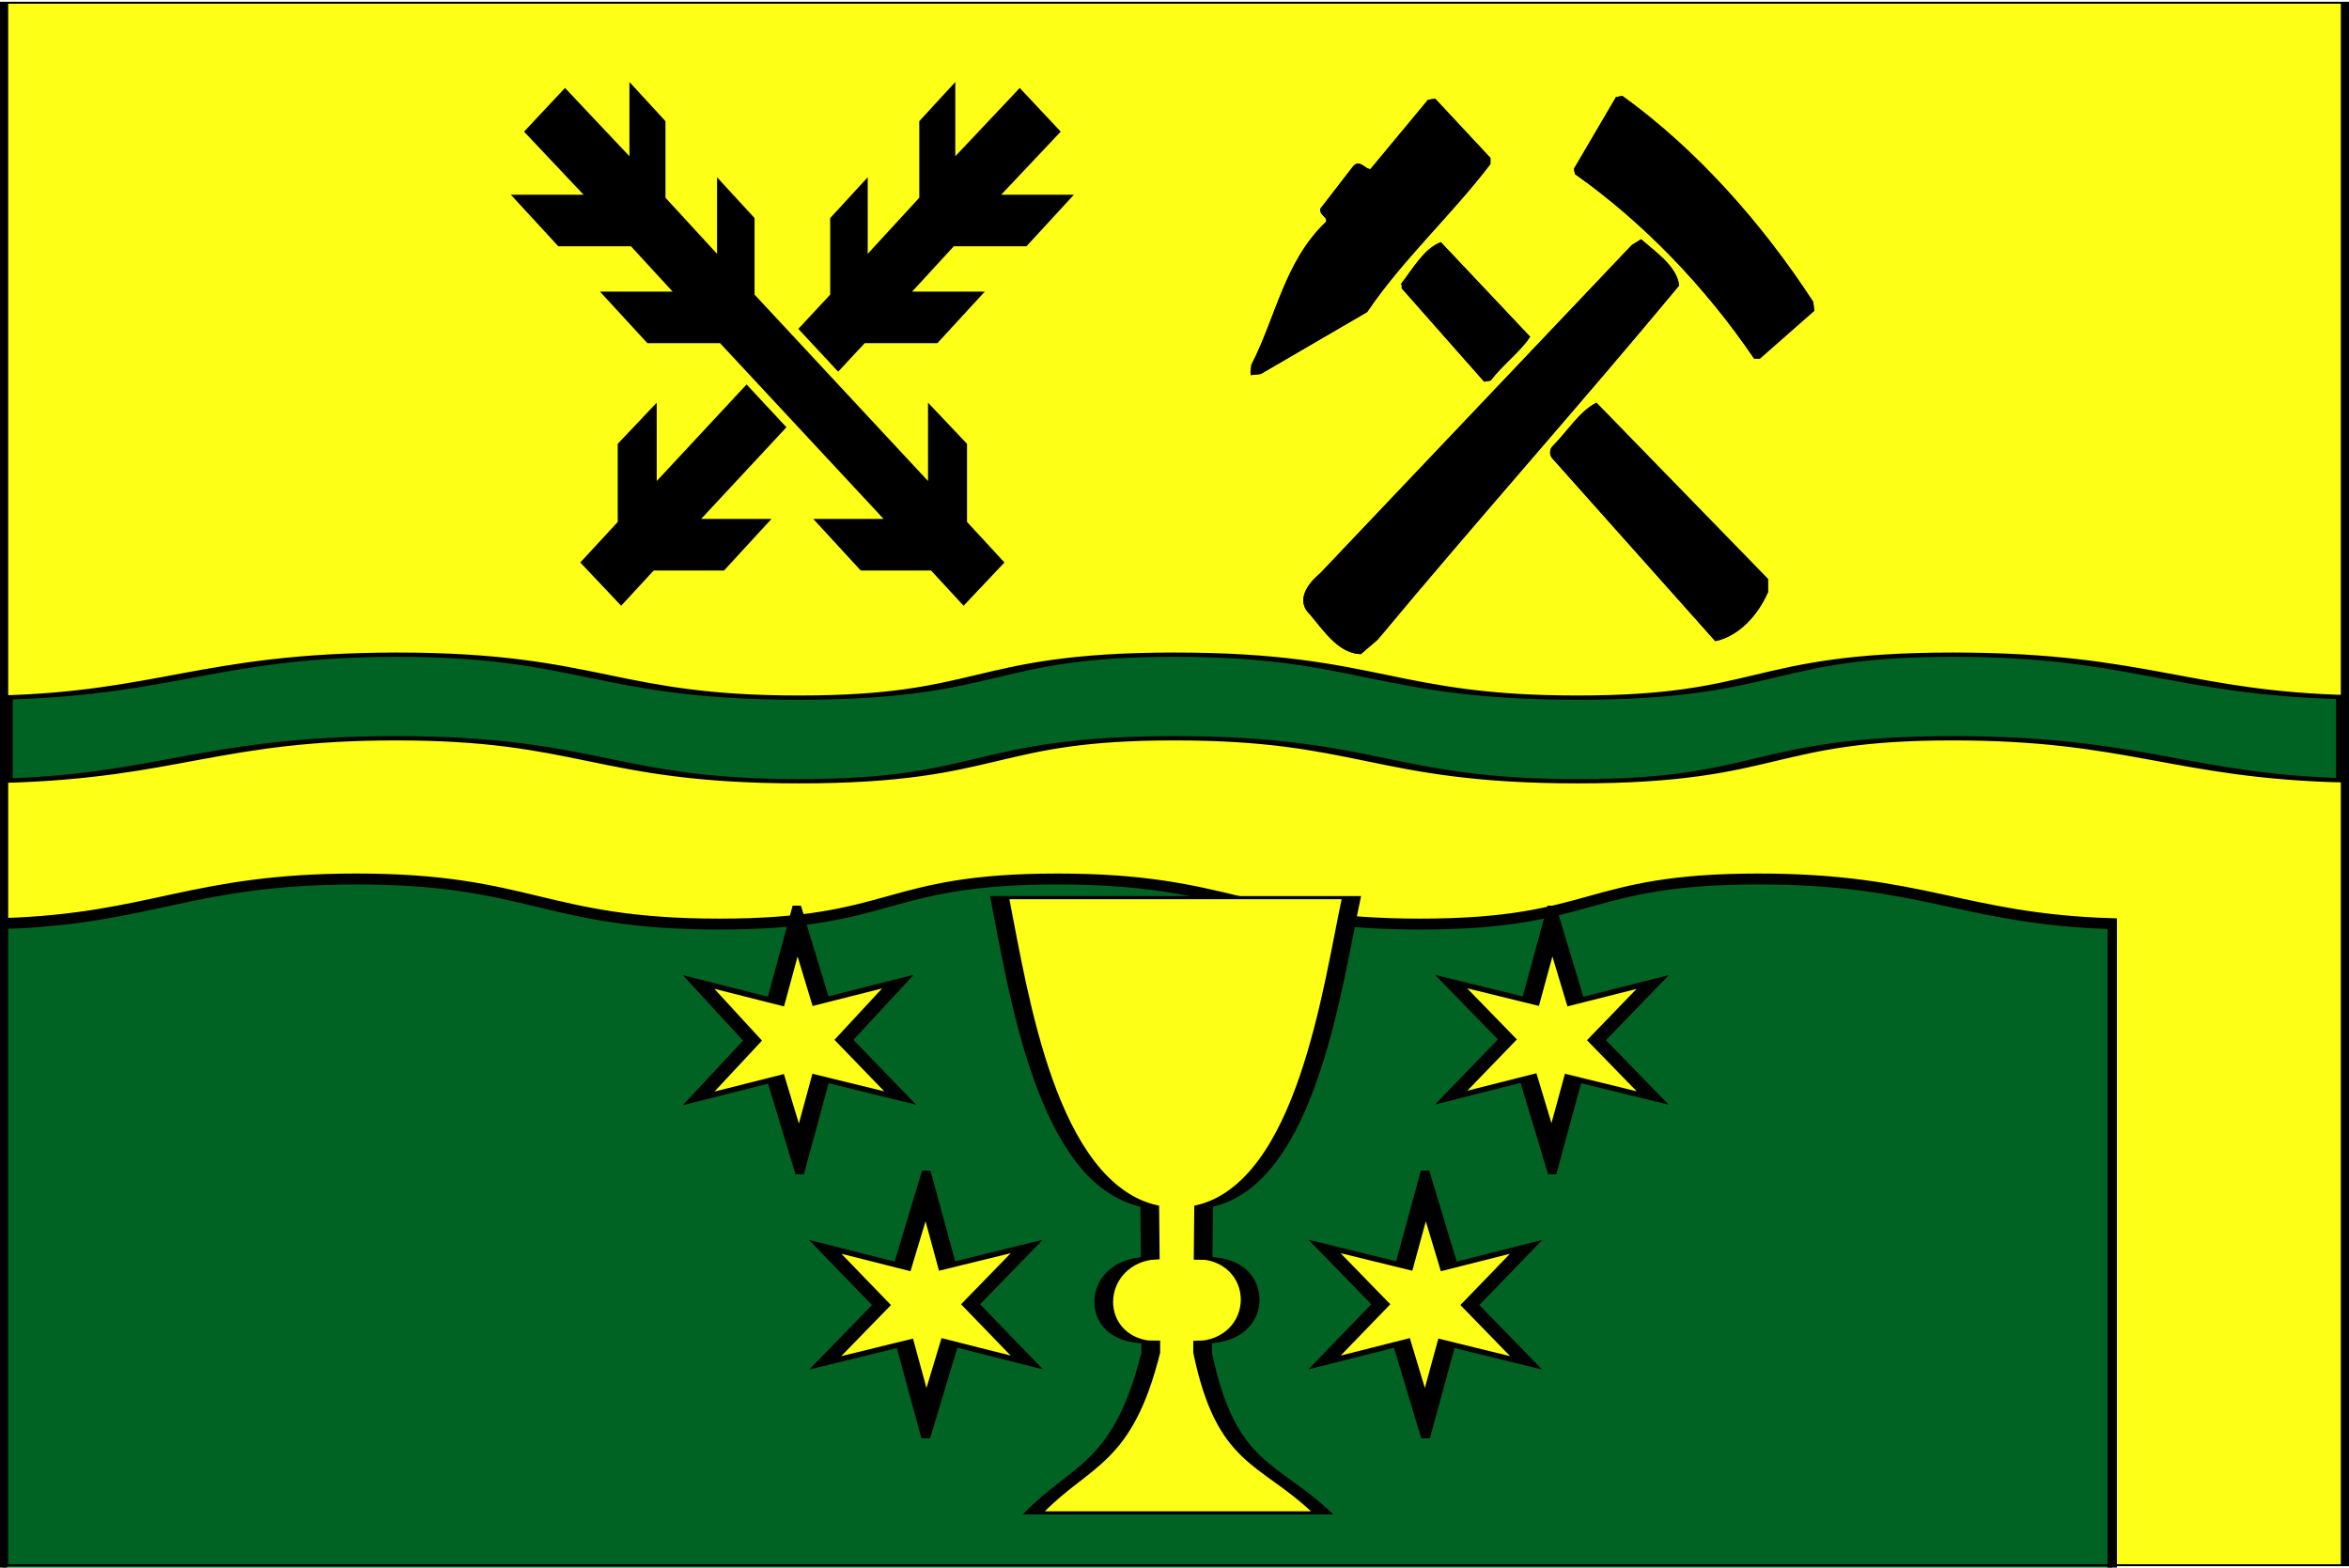
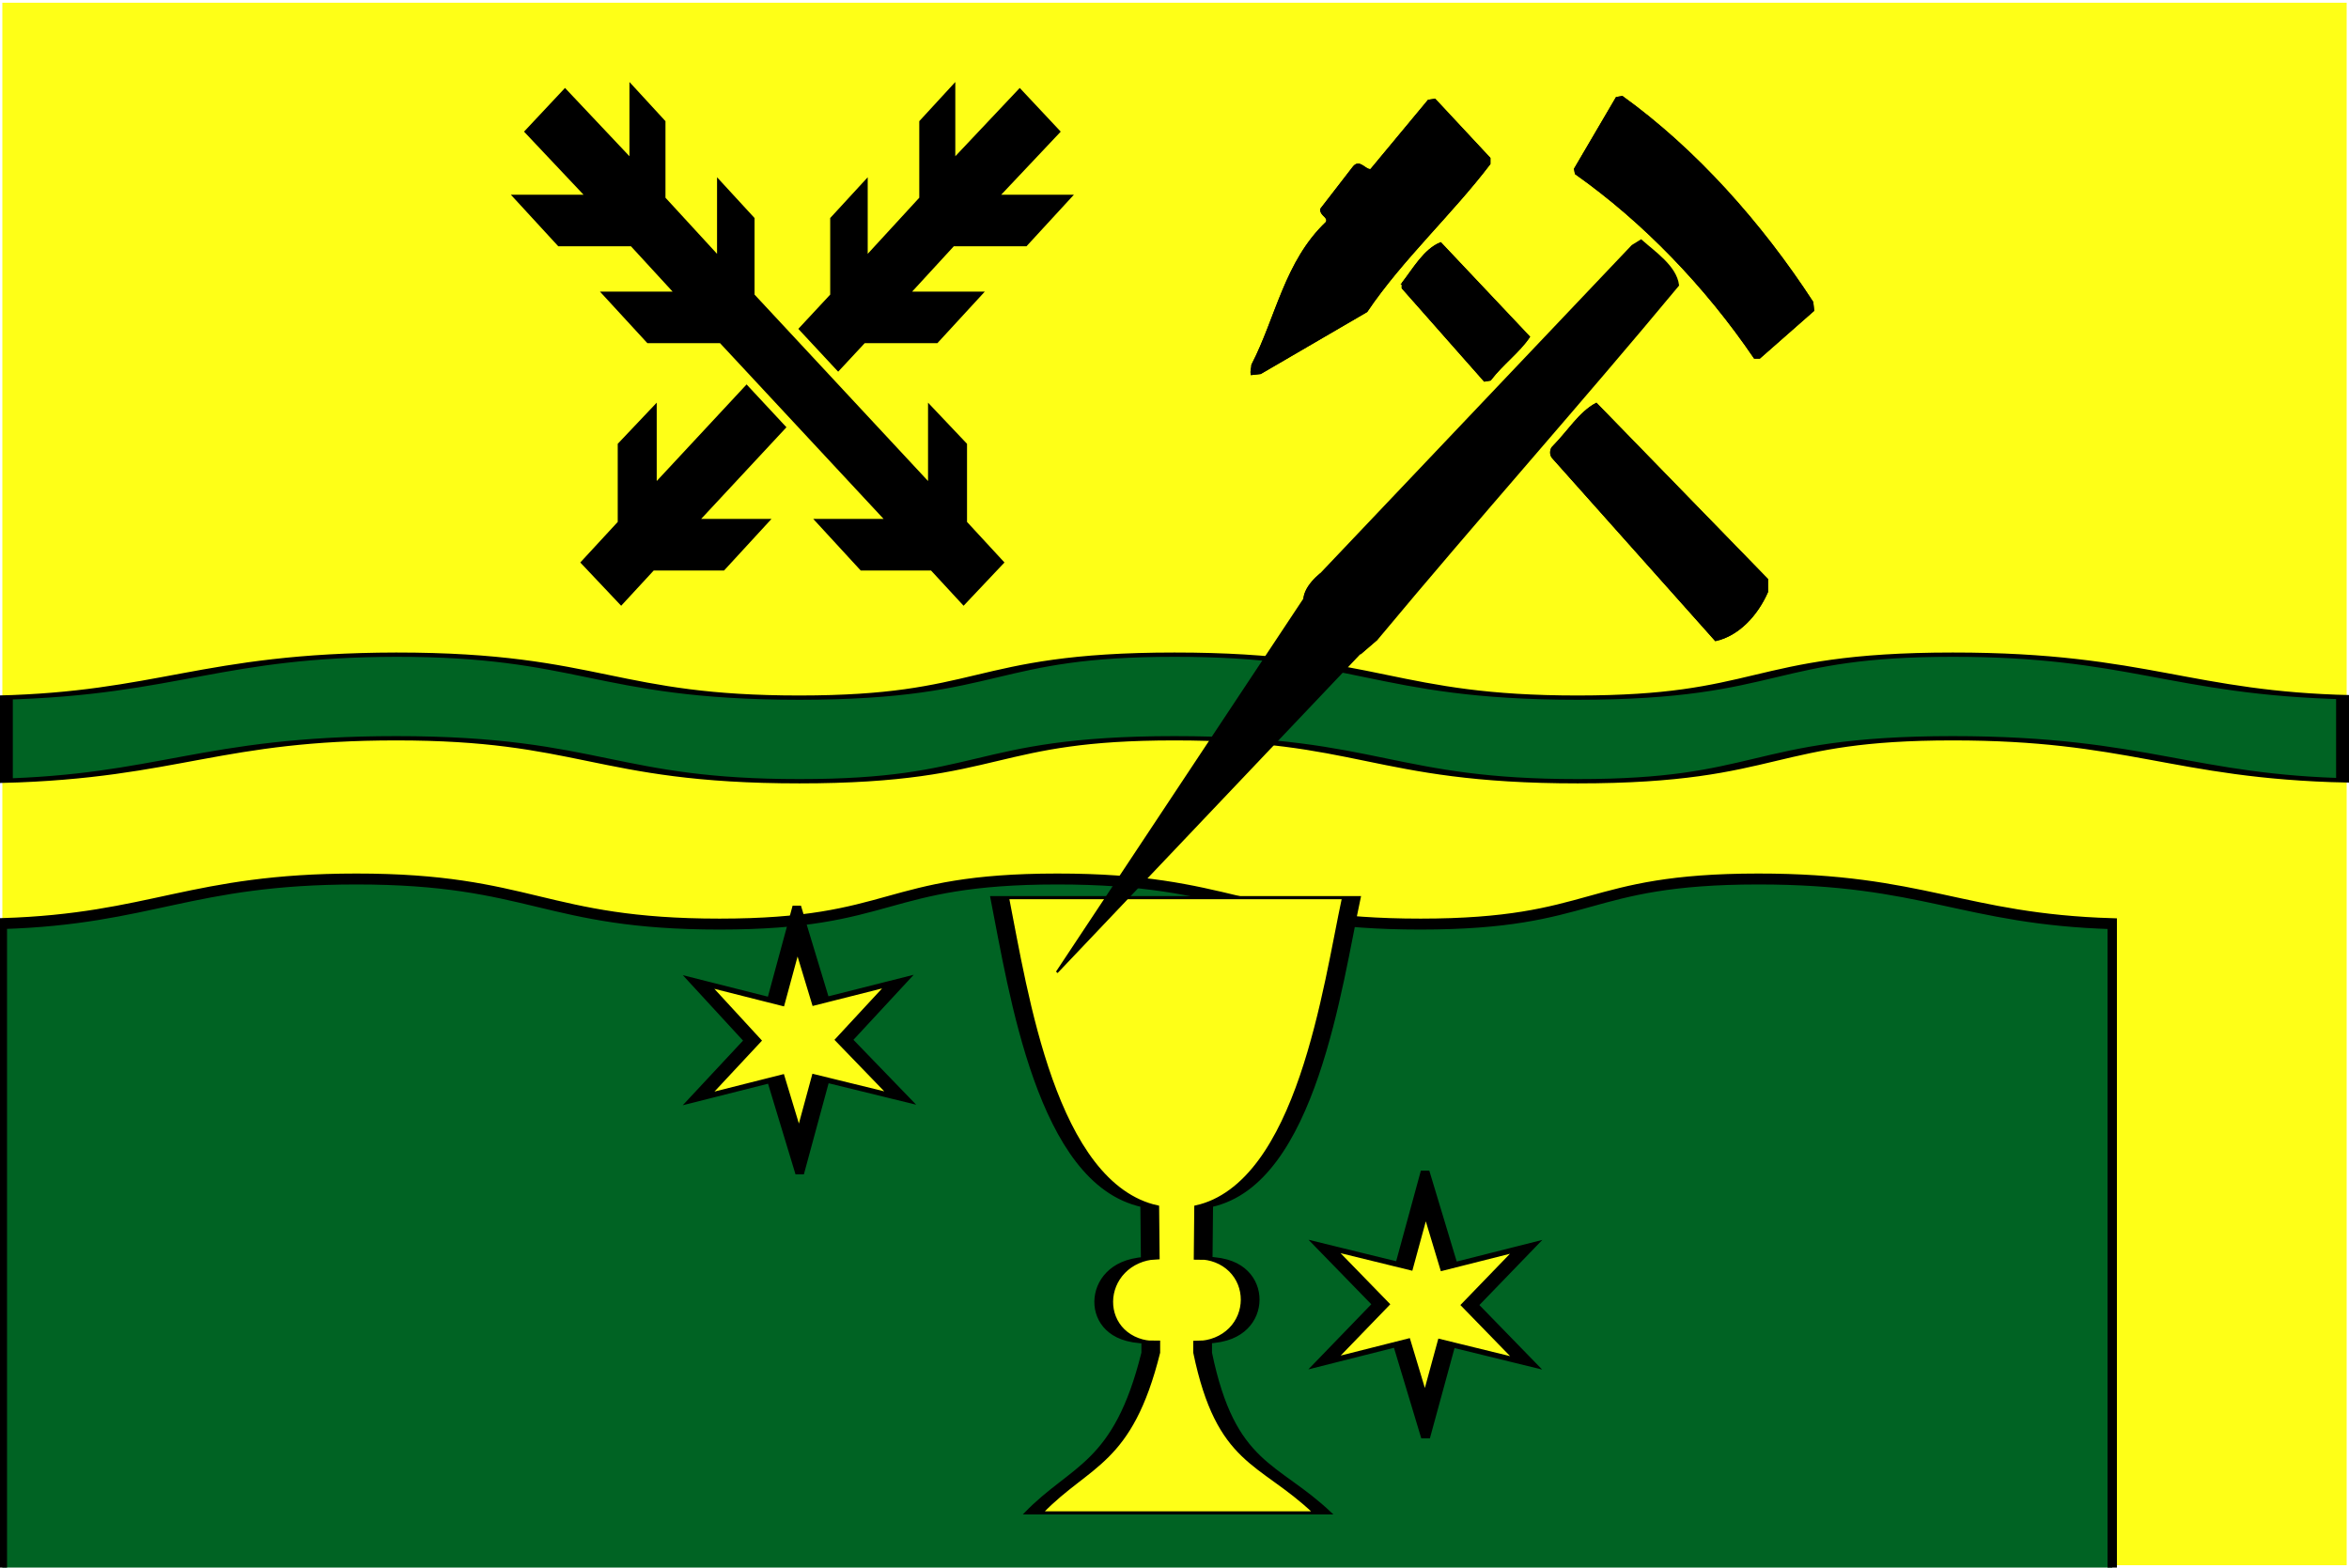
<svg xmlns="http://www.w3.org/2000/svg" xmlns:ns1="http://www.inkscape.org/namespaces/inkscape" xmlns:ns2="http://sodipodi.sourceforge.net/DTD/sodipodi-0.dtd" xmlns:xlink="http://www.w3.org/1999/xlink" viewBox="0 0 1.002 4.013" preserveAspectRatio="none" width="902" height="602" version="1.1" id="svg2" ns1:version="0.91 r13725" ns2:docname="Horní Krupa flag2.svg" ns1:export-filename="D:\Dokumenty\Wikipedie\_erby a vlajky\Slavkov u Brna\Slavkov u Brna CZ flag hires.png" ns1:export-xdpi="360" ns1:export-ydpi="360">
  <defs id="defs12">
    <style type="text/css" id="style6-4">
   
    .fil0 {fill:#BE242A}
   
  </style>
    <g id="s">
      <g id="c">
-         <path transform="matrix(0.951,0.309,-0.309,0.951,0,-1)" d="M 0,0 0,1 0.5,1 0,0 z" id="t" ns1:connector-curvature="0" />
        <use height="540" width="810" y="0" x="0" id="use2144" transform="scale(-1,1)" xlink:href="#t" />
      </g>
      <g id="a">
        <use height="540" width="810" y="0" x="0" id="use2147" transform="matrix(0.309,0.951,-0.951,0.309,0,0)" xlink:href="#c" />
        <use height="540" width="810" y="0" x="0" id="use2149" transform="matrix(-0.809,0.588,-0.588,-0.809,0,0)" xlink:href="#c" />
      </g>
      <use height="540" width="810" y="0" x="0" id="use2151" transform="scale(-1,1)" xlink:href="#a" />
    </g>
    <style type="text/css" id="style6-7">
   
    .fil0 {fill:#BE242A}
   
  </style>
    <style type="text/css" id="style6">
   
    .str3 {stroke:#000000;stroke-width:21;stroke-linecap:round}
    .str0 {stroke:#000000;stroke-width:28;stroke-linecap:round}
    .str1 {stroke:#000000;stroke-width:42}
    .str2 {stroke:#000000;stroke-width:42;stroke-linecap:round}
    .str4 {stroke:#000000;stroke-width:111}
    .fil4 {fill:none}
    .fil6 {fill:#1F1A17}
    .fil3 {fill:#000000}
    .fil2 {fill:#0C5391}
    .fil0 {fill:#BA2B1A}
    .fil1 {fill:#E9CC0C}
    .fil5 {fill:#FFFFFF}
   
  </style>
  </defs>
  <ns2:namedview pagecolor="#ffffff" bordercolor="#666666" borderopacity="1" objecttolerance="10" gridtolerance="10" guidetolerance="10" ns1:pageopacity="0" ns1:pageshadow="2" ns1:window-width="1280" ns1:window-height="971" id="namedview10" showgrid="false" showguides="true" ns1:guide-bbox="true" ns1:zoom="0.78666666" ns1:cx="431.2819" ns1:cy="278.63791" ns1:window-x="-8" ns1:window-y="-8" ns1:window-maximized="1" ns1:current-layer="layer1" fit-margin-top="0" fit-margin-left="0" fit-margin-right="0" fit-margin-bottom="0" />
  <g ns1:groupmode="layer" id="layer1" ns1:label="Podklad" style="display:inline" ns2:insensitive="true">
    <rect width="1" height="4" id="rect4" x="0.001" y="-4.007" transform="scale(1,-1)" style="fill:#feff17;fill-opacity:1" />
    <path style="fill:#006323;fill-opacity:1;stroke:#000000;stroke-width:4;stroke-miterlimit:4;stroke-dasharray:none;stroke-opacity:1" d="M 151.941,321.471 C 81.44,321.5 64.533,336.076 1,337.773 L 1,601 l 900,0 0,-263.193 c -63.597,-1.649 -80.486,-16.365 -151.016,-16.336 -74.784,0.031 -69.188,16.455 -143.973,16.486 -74.785,0.031 -80.264,-16.517 -155.049,-16.486 -74.784,0.031 -69.188,16.455 -143.973,16.486 -74.785,0.031 -80.264,-16.517 -155.049,-16.486 z" transform="scale(0.001,0.007)" id="rect6" ns1:connector-curvature="0" />
-     <rect width="1" height="4" id="rect4-1" x="0.001" y="0.007" style="fill:none;stroke:#000000;stroke-width:0.005;stroke-miterlimit:4;stroke-dasharray:none;stroke-opacity:1" />
    <path ns1:connector-curvature="0" style="display:inline;overflow:visible;visibility:visible;opacity:1;fill:#006323;fill-opacity:1;fill-rule:nonzero;stroke:#000000;stroke-width:0.011;stroke-linecap:butt;stroke-linejoin:miter;stroke-miterlimit:4;stroke-dasharray:none;stroke-dashoffset:0;stroke-opacity:1;marker:none;marker-start:none;marker-mid:none;marker-end:none;enable-background:accumulate" d="M 0.341,2 C 0.258,2 0.252,1.89 0.169,1.89 0.09,1.89 0.072,1.988 -3.6288285e-5,1.999 l 0,-0.213 C 0.072,1.775 0.09,1.677 0.169,1.676 c 0.083,-2.076e-4 0.089,0.11 0.172,0.11 0.083,-2.076e-4 0.077,-0.11 0.16,-0.11 0.083,-2.076e-4 0.089,0.11 0.172,0.11 0.083,-2.076e-4 0.077,-0.11 0.16,-0.11 0.079,-1.965e-4 0.097,0.099 0.169,0.109 l 0,0.213 C 0.931,1.989 0.912,1.89 0.833,1.89 0.75,1.89 0.756,2 0.673,2 0.59,2 0.584,1.89 0.501,1.89 0.418,1.89 0.424,2 0.341,2 Z" id="wellenbalken1" ns2:nodetypes="ssccsssssccssss" />
  </g>
  <g ns1:groupmode="layer" id="layer4" ns1:label="Symboly" ns2:insensitive="true">
    <use style="display:inline;opacity:1" transform="matrix(8.8313359e-4,0,0,0.005,0.323,1.046)" xlink:href="#kelch" id="use12" x="0" y="0" width="100%" height="100%" />
    <use style="display:inline;opacity:1" transform="matrix(8.8313359e-4,0,0,0.005,0.323,1.046)" xlink:href="#kelch" id="use12-5" x="0" y="0" width="100%" height="100%" />
    <use style="display:inline;opacity:1" transform="matrix(8.8313359e-4,0,0,0.005,0.323,1.046)" xlink:href="#kelch" id="use12-0" x="0" y="0" width="100%" height="100%" />
    <use style="display:inline;opacity:1" transform="matrix(8.8313359e-4,0,0,0.005,0.323,1.046)" xlink:href="#kelch" id="use12-1" x="0" y="0" width="100%" height="100%" />
    <use style="display:inline;opacity:1" transform="matrix(8.8313359e-4,0,0,0.005,0.323,1.046)" xlink:href="#kelch" id="use12-8" x="0" y="0" width="100%" height="100%" />
    <path ns1:connector-curvature="0" id="path6" style="display:inline;opacity:1;fill:#feff17;fill-opacity:1;stroke:#000000;stroke-width:0.008;stroke-linecap:butt;stroke-linejoin:miter;stroke-miterlimit:4;stroke-dasharray:none" d="M 0.564,3.873 C 0.541,3.742 0.523,3.752 0.513,3.463 l 0,-0.027 c 0.027,-0.004 0.027,-0.214 2.1904e-4,-0.215 l 2.1904e-4,-0.133 c 0.044,-0.059 0.055,-0.567 0.063,-0.79 l -0.15,0 c 0.008,0.243 0.02,0.732 0.064,0.79 l 2.1903e-4,0.133 c -0.026,0.009 -0.027,0.215 2.1904e-4,0.215 l 0,0.027 C 0.479,3.75 0.461,3.749 0.441,3.873 Z" ns2:nodetypes="ccccccccccccc" />
    <path ns1:connector-curvature="0" d="m 0.651,3.192 -0.033,0.05 -0.01,-0.199 -0.009,0.198 -0.034,-0.05 0.024,0.148 -0.024,0.149 0.033,-0.05 0.01,0.199 0.009,-0.198 0.034,0.05 -0.024,-0.148 0.024,-0.149 z" style="display:inline;opacity:1;fill:#feff17;fill-opacity:1;fill-rule:nonzero;stroke:#000000;stroke-width:0.008;stroke-miterlimit:4;stroke-dasharray:none;stroke-opacity:1" id="6-pt-star-sharp-3" />
-     <path ns1:connector-curvature="0" d="m 0.705,2.514 -0.033,0.05 -0.01,-0.199 -0.009,0.198 -0.034,-0.05 0.024,0.148 -0.024,0.149 0.033,-0.05 0.01,0.199 0.009,-0.198 0.034,0.05 -0.024,-0.148 0.024,-0.149 z" style="display:inline;opacity:1;fill:#feff17;fill-opacity:1;fill-rule:nonzero;stroke:#000000;stroke-width:0.008;stroke-miterlimit:4;stroke-dasharray:none;stroke-opacity:1" id="6-pt-star-sharp-7-6" />
-     <path ns1:connector-curvature="0" d="m 0.352,3.192 0.033,0.05 0.01,-0.199 0.009,0.198 0.034,-0.05 -0.024,0.148 0.024,0.149 -0.033,-0.05 -0.01,0.199 -0.009,-0.198 -0.034,0.05 0.024,-0.148 -0.024,-0.149 z" style="display:inline;opacity:1;fill:#feff17;fill-opacity:1;fill-rule:nonzero;stroke:#000000;stroke-width:0.008;stroke-miterlimit:4;stroke-dasharray:none;stroke-opacity:1" id="6-pt-star-sharp" />
    <path ns1:connector-curvature="0" d="M 0.298,2.514 0.331,2.564 0.34,2.365 0.35,2.563 0.383,2.513 0.36,2.662 0.384,2.811 0.35,2.761 0.341,2.96 0.331,2.762 0.298,2.812 0.321,2.664 0.298,2.514 Z" style="display:inline;opacity:1;fill:#feff17;fill-opacity:1;fill-rule:nonzero;stroke:#000000;stroke-width:0.008;stroke-miterlimit:4;stroke-dasharray:none;stroke-opacity:1" id="6-pt-star-sharp-7" />
    <path style="display:inline;opacity:1;fill:#000000;stroke:#feff17;stroke-width:0.005;stroke-miterlimit:4;stroke-dasharray:none;stroke-opacity:1" id="path8" d="m 0.41,0.172 0,0.196 0.025,-0.159 0.01,0.064 0.01,0.064 -0.025,0.159 0.031,0 -0.021,0.137 -0.031,0 -0.017,0.111 0.031,0 -0.021,0.137 -0.031,0 -0.069,0.445 0.03,0 -0.021,0.137 -0.03,0 -0.016,0.104 -0.02,-0.127 0.016,-0.104 0,-0.2 0.021,-0.133 6.3277e-4,0 0,0.196 0.069,-0.445 0,-0.196 0.021,-0.137 0,0.196 0.017,-0.111 0,-0.196 0.021,-0.137 z" ns1:connector-curvature="0" />
    <path style="display:inline;opacity:1;fill:#000000;stroke:#feff17;stroke-width:0.005;stroke-miterlimit:4;stroke-dasharray:none;stroke-opacity:1" id="path10" d="m 0.266,0.172 0,0.196 -0.025,-0.159 -0.01,0.064 -0.01,0.064 0.025,0.159 -0.031,0 0.021,0.137 0.031,0 0.017,0.111 -0.031,0 0.021,0.137 0.031,0 0.069,0.445 -0.03,0 0.021,0.137 0.03,0 0.016,0.104 0.02,-0.127 -0.016,-0.104 0,-0.2 -0.021,-0.133 -6.3277e-4,0 0,0.196 -0.069,-0.445 0,-0.196 -0.021,-0.137 0,0.196 -0.017,-0.111 0,-0.196 -0.021,-0.137 z" ns1:connector-curvature="0" />
    <g id="g4442" transform="matrix(9.203948e-4,0,0,0.006,0.233,-0.003)" style="display:inline;opacity:1;fill:#000000;stroke:#000000;stroke-width:0.96;stroke-miterlimit:4;stroke-dasharray:none;stroke-opacity:1">
      <path id="path368" style="fill:#000000;fill-opacity:1;fill-rule:evenodd;stroke:#000000;stroke-width:0.96;stroke-miterlimit:4;stroke-dasharray:none;stroke-opacity:1" d="m 476.83,72.597 0.37,1.87 c 31.23,20.32 60.21,47.88 82.87,78.58 l 2.2,0 24.89,-20.14 -0.4,-3.4 c -23.76,-33.62 -54.17,-65.02 -88.09,-87.56 l -2.57,0.4 -19.27,30.25 z" ns1:connector-curvature="0" />
      <path id="path370" style="fill:#000000;stroke:#000000;stroke-width:0.96;stroke-linecap:butt;stroke-linejoin:miter;stroke-miterlimit:4;stroke-dasharray:none;stroke-opacity:1" d="m 476.83,72.597 0.37,1.87 c 31.23,20.32 60.21,47.88 82.87,78.58 l 2.2,0 24.89,-20.14 -0.4,-3.4 c -23.76,-33.62 -54.17,-65.02 -88.09,-87.56 l -2.57,0.4 -19.27,30.25 z" ns1:connector-curvature="0" />
      <path id="path372" style="fill:#000000;fill-opacity:1;fill-rule:evenodd;stroke:#000000;stroke-width:0.96;stroke-miterlimit:4;stroke-dasharray:none;stroke-opacity:1" d="m 382.23,73.077 c -2.67,0.57 -5.29,-4.57 -8.11,-1.05 l -14.95,17.8 c -0.1,2.62 3.79,2.97 2.62,5.62 -19.22,16.79 -23.14,40.51 -34.5,60.83 0,1.32 -0.62,2.34 -0.32,3.76 l 4.04,-0.42 49.15,-26.36 c 16.22,-22.14 39.16,-41.43 56.96,-62.93 l 0,-2.24 -25.28,-24.96 -2.92,0.4 -26.66,29.55 z" ns1:connector-curvature="0" />
      <path id="path374" style="fill:#000000;stroke:#000000;stroke-width:0.96;stroke-linecap:butt;stroke-linejoin:miter;stroke-miterlimit:4;stroke-dasharray:none;stroke-opacity:1" d="m 382.23,73.077 c -2.67,0.57 -5.29,-4.57 -8.11,-1.05 l -14.95,17.8 c 0,2.62 3.79,2.97 2.62,5.62 -19.22,16.79 -23.14,40.51 -34.5,60.83 0,1.32 -0.62,2.34 -0.32,3.76 l 4.04,-0.42 49.15,-26.36 c 16.22,-22.14 39.16,-41.43 56.96,-62.93 l 0,-2.24 -25.28,-24.96 -2.92,0.4 -26.66,29.55 z" ns1:connector-curvature="0" />
      <path id="path380" style="fill:#000000;fill-opacity:1;fill-rule:evenodd;stroke:#000000;stroke-width:0.96;stroke-miterlimit:4;stroke-dasharray:none;stroke-opacity:1" d="m 359.02,245.457 c -5.22,3.99 -11.51,11.11 -4.64,16.95 6.69,7.29 12.95,16.25 22.99,16.72 l 7.68,-6.09 c 46.18,-51.07 94.48,-100.92 139.49,-150.86 -1.08,-7.89 -10.91,-13.91 -17.13,-19.02 l -4.02,2.29 -144.37,140.01 z" ns1:connector-curvature="0" />
-       <path id="path382" style="fill:#000000;stroke:#000000;stroke-width:0.96;stroke-linecap:butt;stroke-linejoin:miter;stroke-miterlimit:4;stroke-dasharray:none;stroke-opacity:1" d="m 359.02,245.457 c -5.22,3.99 -11.51,11.11 -4.64,16.95 6.69,7.29 12.95,16.25 22.99,16.72 l 7.68,-6.09 c 46.18,-51.07 94.48,-100.92 139.49,-150.86 -1.08,-7.89 -10.91,-13.91 -17.13,-19.02 l -4.02,2.29 -144.37,140.01 z" ns1:connector-curvature="0" />
+       <path id="path382" style="fill:#000000;stroke:#000000;stroke-width:0.96;stroke-linecap:butt;stroke-linejoin:miter;stroke-miterlimit:4;stroke-dasharray:none;stroke-opacity:1" d="m 359.02,245.457 c -5.22,3.99 -11.51,11.11 -4.64,16.95 6.69,7.29 12.95,16.25 22.99,16.72 l 7.68,-6.09 l -4.02,2.29 -144.37,140.01 z" ns1:connector-curvature="0" />
      <path id="path388" style="fill:#000000;fill-opacity:1;fill-rule:evenodd;stroke:#000000;stroke-width:0.96;stroke-miterlimit:4;stroke-dasharray:none;stroke-opacity:1" d="m 396.96,121.447 0,1.87 37.92,39.52 2.57,-0.4 c 5.67,-6.82 13.08,-11.69 17.92,-18.2 l -40.88,-39.86 c -7.44,2.79 -12.43,11 -17.55,17.07" ns1:connector-curvature="0" />
      <path id="path390" style="fill:#000000;stroke:#000000;stroke-width:0.96;stroke-linecap:butt;stroke-linejoin:miter;stroke-miterlimit:4;stroke-dasharray:none;stroke-opacity:1" d="m 396.96,121.447 0,1.87 37.92,39.52 2.57,-0.4 c 5.67,-6.82 13.08,-11.69 17.92,-18.2 l -40.88,-39.86 c -7.44,2.79 -12.43,11 -17.55,17.07 z" ns1:connector-curvature="0" />
      <path id="path396" style="fill:#000000;fill-opacity:1;fill-rule:evenodd;stroke:#000000;stroke-width:0.96;stroke-miterlimit:4;stroke-dasharray:none;stroke-opacity:1" d="m 466.85,191.117 c -1.37,1.05 -1.45,3.39 -0.32,4.52 l 75.45,77.9 c 10.51,-2.17 19.1,-10.71 23.79,-20.52 l 0,-5.26 -79.13,-74.86 c -7.66,3.74 -13.2,12.15 -19.79,18.22" ns1:connector-curvature="0" />
      <path id="path398" style="fill:#000000;stroke:#000000;stroke-width:0.96;stroke-linecap:butt;stroke-linejoin:miter;stroke-miterlimit:4;stroke-dasharray:none;stroke-opacity:1" d="m 466.85,191.117 c -1.37,1.05 -1.45,3.39 -0.32,4.52 l 75.45,77.9 c 10.51,-2.17 19.1,-10.71 23.79,-20.52 l 0,-5.26 -79.13,-74.86 c -7.66,3.74 -13.2,12.15 -19.79,18.22 z" ns1:connector-curvature="0" />
    </g>
  </g>
</svg>